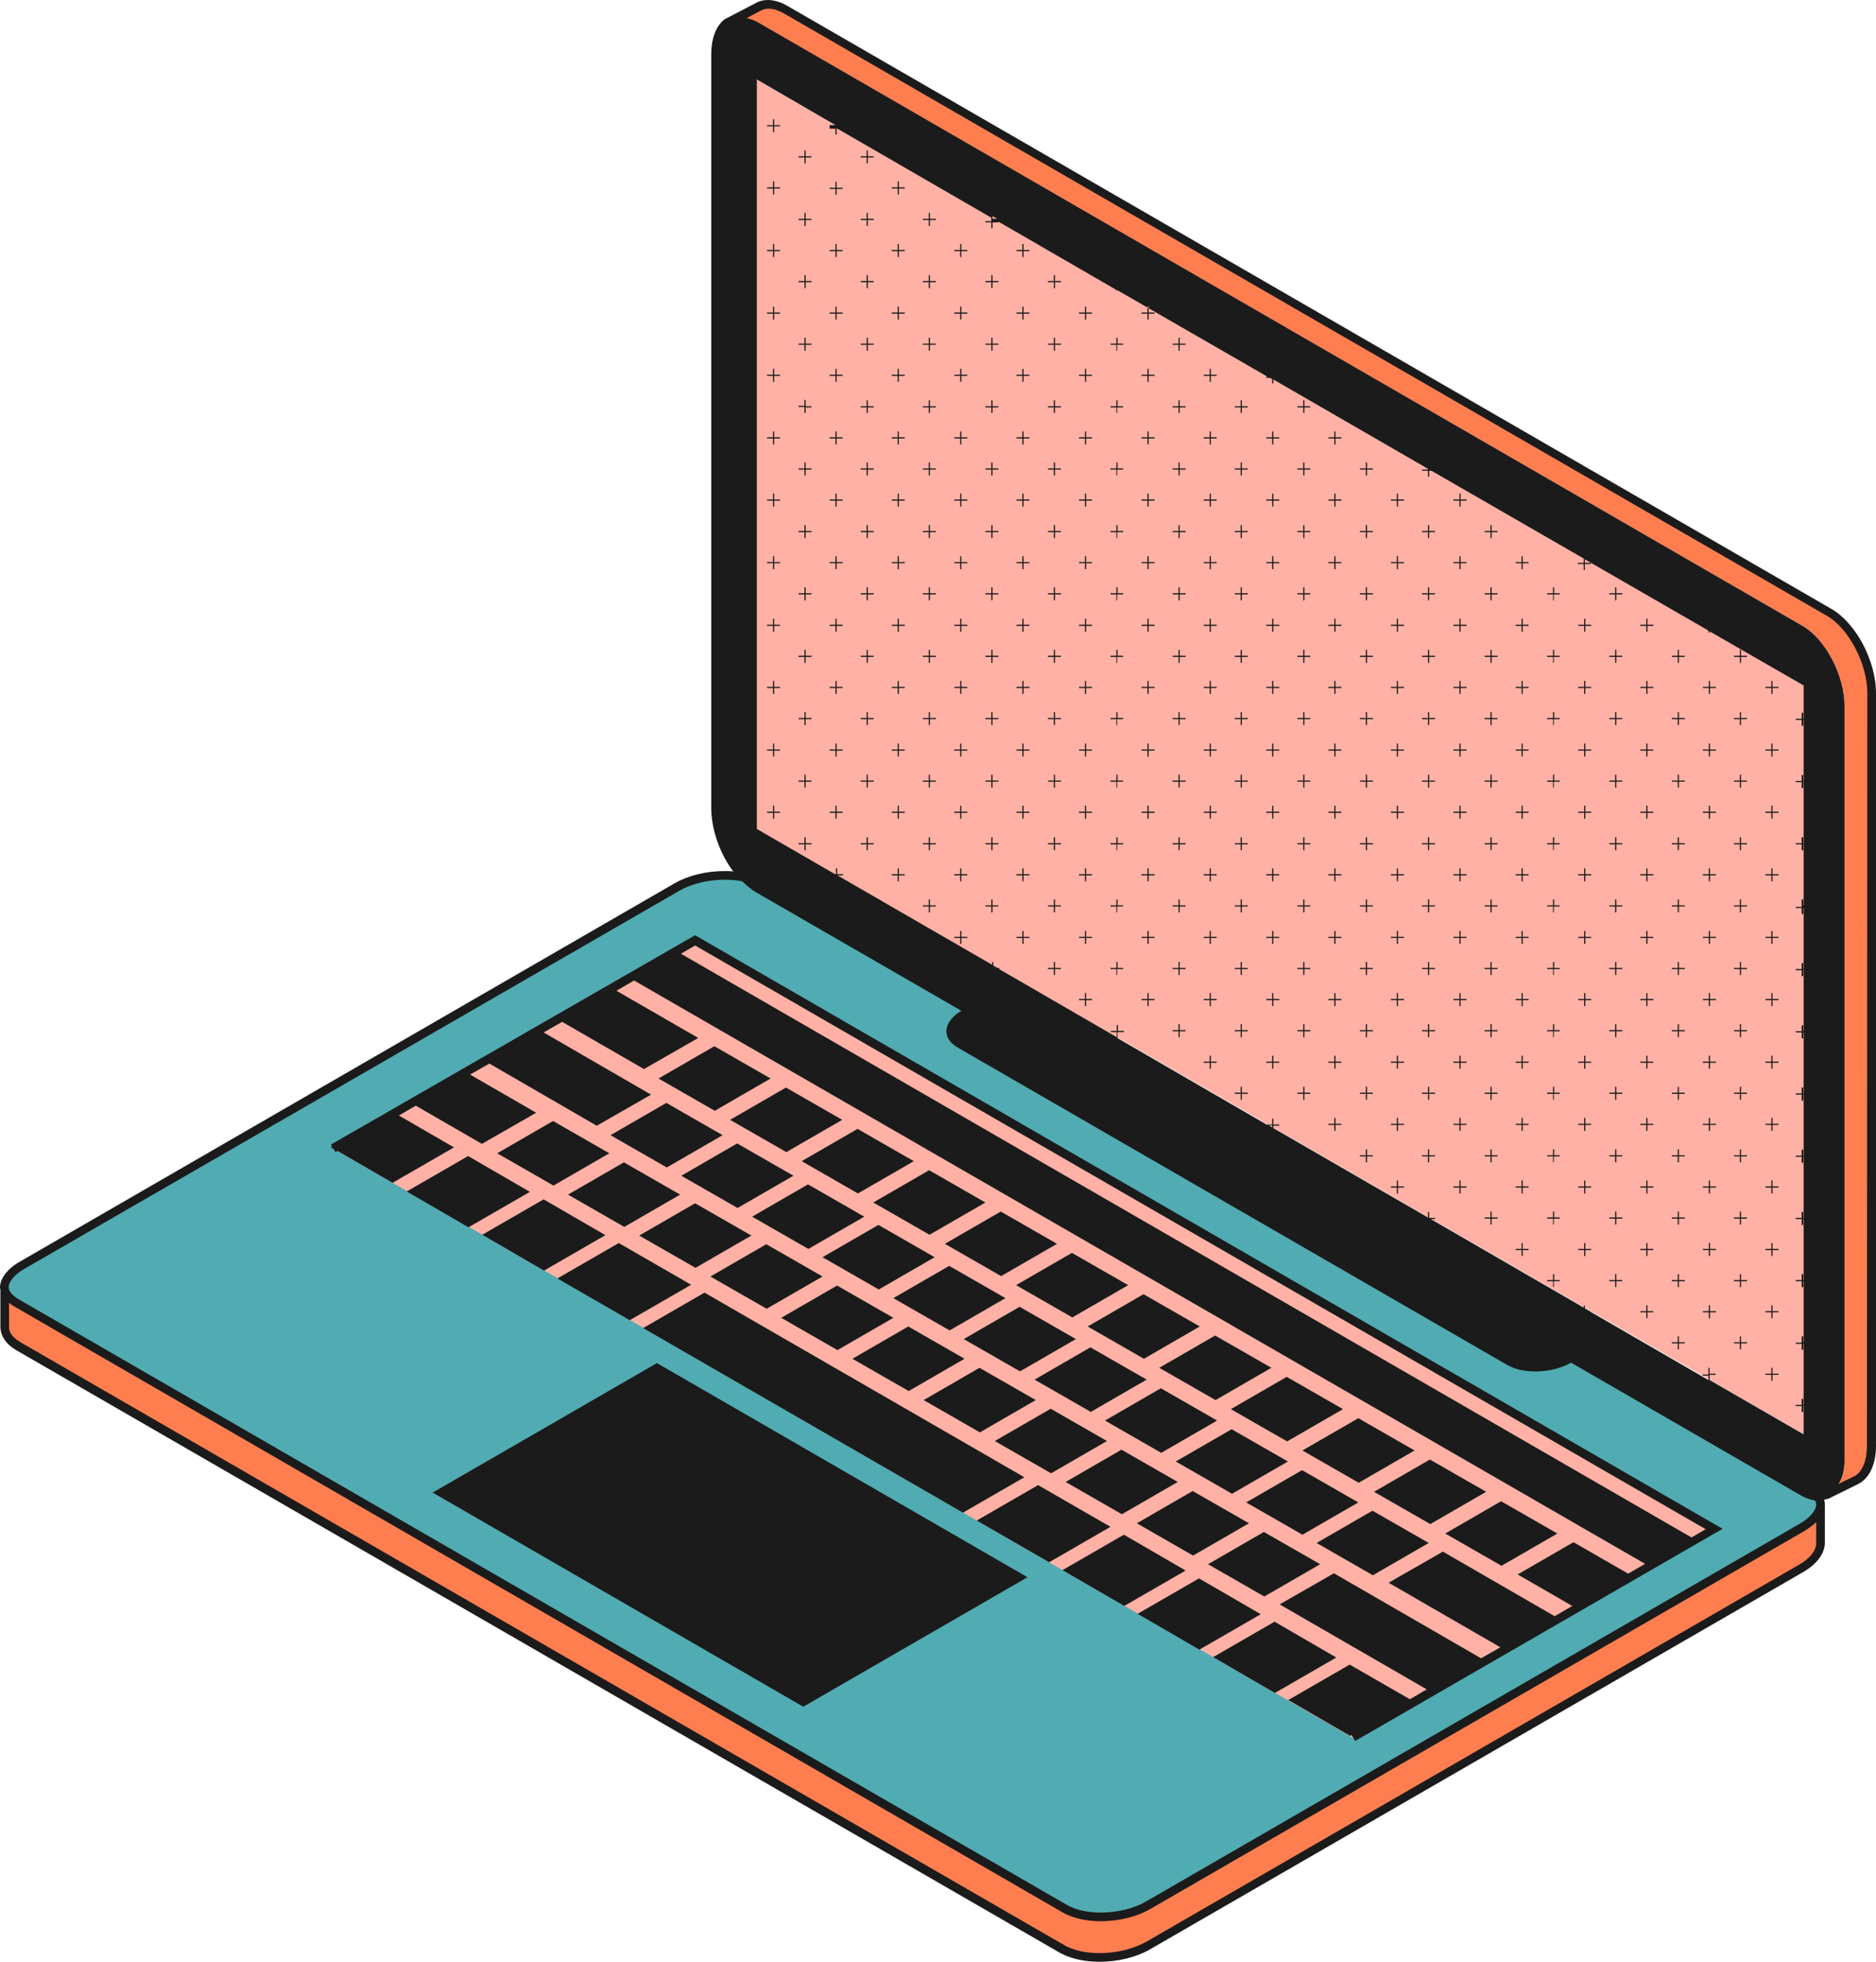
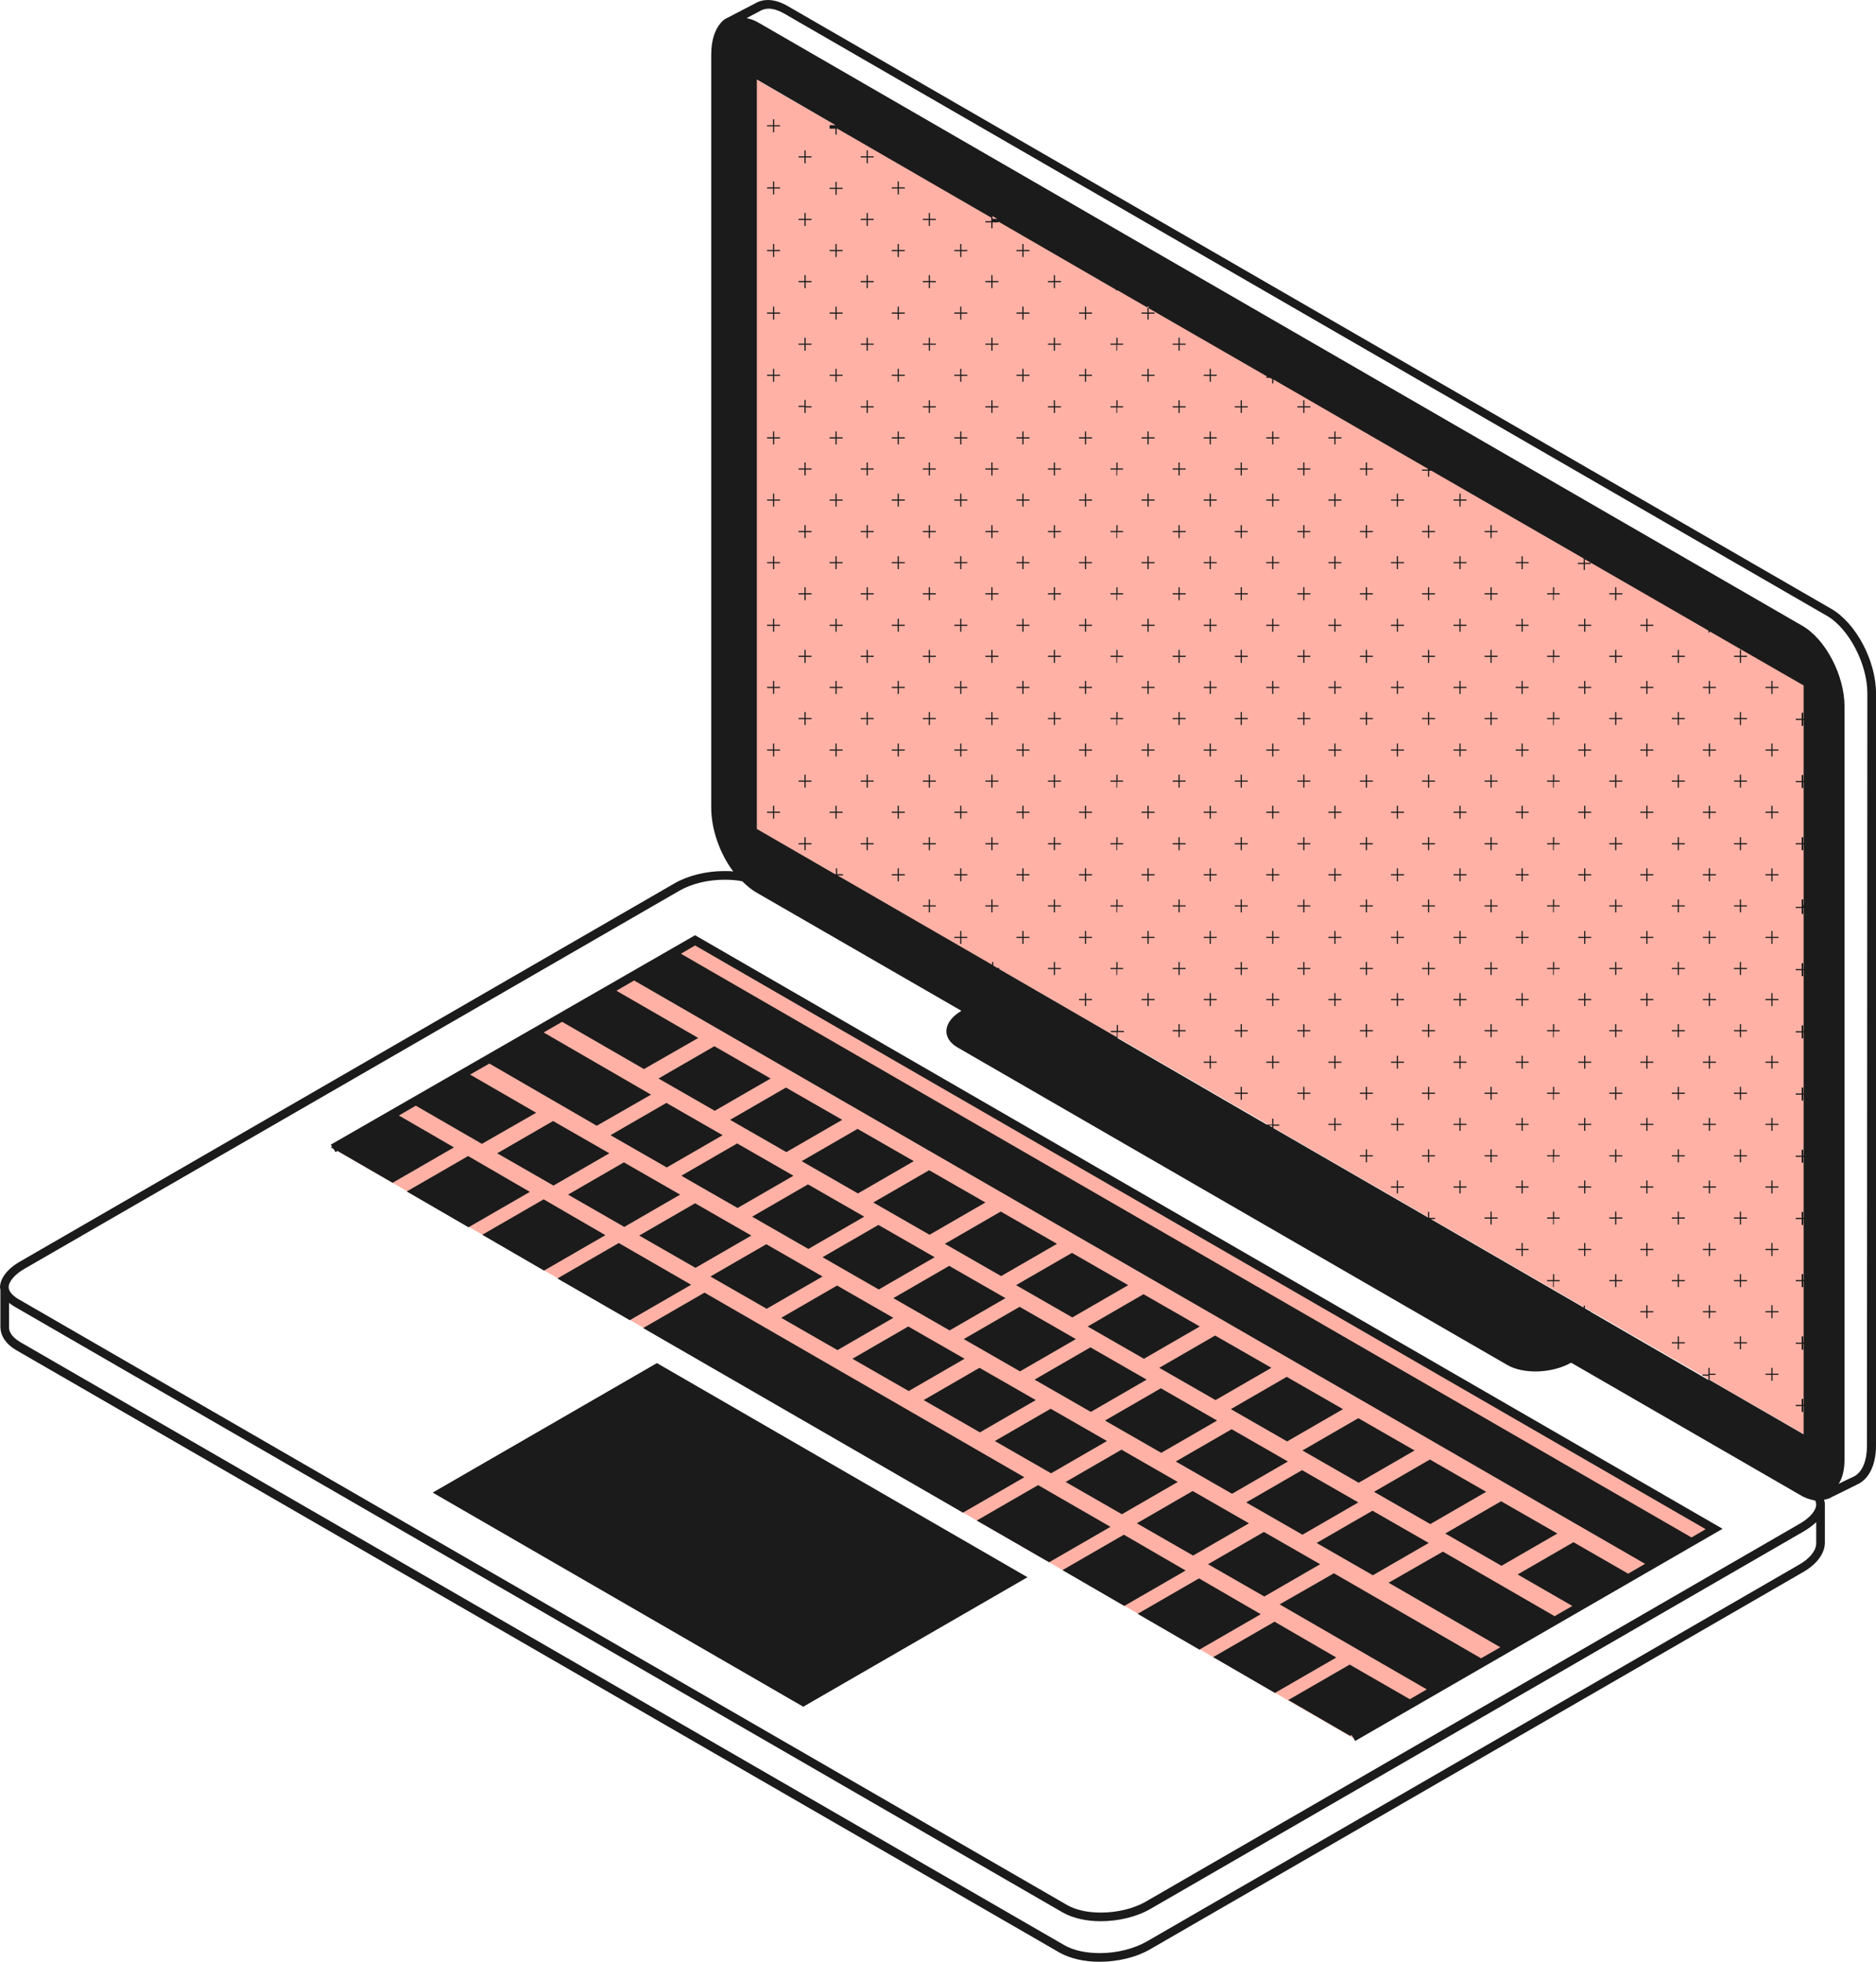
<svg xmlns="http://www.w3.org/2000/svg" fill="#000000" height="498.4" preserveAspectRatio="xMidYMid meet" version="1" viewBox="-11.1 1.5 476.9 498.4" width="476.9" zoomAndPan="magnify">
  <g id="change1_1">
-     <path d="M451.7,384.2c0,0.1,0,0.3,0,0.4v8.7c0.1,2.4-1.7,4.9-5.1,6.9L281,495.8 c-3.4,2-8,3.1-12.6,3.1c-3.7,0-7.1-0.8-9.5-2.2L-6.4,343.5c-2.2-1.3-3.4-2.9-3.5-4.8V330c0-0.3,0-0.6,0-0.9c0.2,1.2,1.2,2.4,2.9,3.4 l266.6,153.9c2.3,1.3,5.5,2,9,2c4.4,0,8.8-1.1,12.1-3l166.4-96.1C449.8,387.9,451.4,385.9,451.7,384.2z M453.9,157.1L188.6,3.9 c-1.5-0.9-2.9-1.3-4.3-1.3c-1,0-1.9,0.2-2.8,0.7L176,6.2c1.7-0.4,3.6-0.1,5.7,1.1l265.4,153.2c5.9,3.4,10.7,12.6,10.7,20.5v191.2 c0,4.4-1.5,7.5-3.8,8.8c0,0,0.1,0,0.1-0.1c0,0,0.1,0,6.8-3.4h0.1c2.4-1.4,3.7-4.5,3.7-8.7V177.6 C464.7,169.7,459.9,160.5,453.9,157.1z" fill="#fe7e50" />
-   </g>
+     </g>
  <g id="change2_1">
-     <path d="M268.7,488.5c-3.5,0-6.7-0.7-9-2L-7,332.5c-1.9-1.1-2.9-2.5-2.9-3.9c0-1.9,1.7-4,4.6-5.7 l166.4-96.1c3.3-1.9,7.7-3,12.1-3c3.5,0,6.7,0.7,9,2l266.6,153.9c1.9,1.1,2.9,2.5,2.9,3.9c0,1.9-1.7,4-4.6,5.7l-166.4,96.2 C277.4,487.4,273,488.5,268.7,488.5z" fill="#51abb2" />
-   </g>
+     </g>
  <g id="change3_1">
    <path d="M73.8,293.4l91.8-53l259,149.6l-91.8,53 M447.6,175.5L181.2,21.7v190.4l266.3,153.8V175.5 H447.6z" fill="#ffb1a5" />
  </g>
  <g id="change4_1">
    <path d="M230.2,323.1l14.3,8.2l-14.2,8.2l-14.3-8.2L230.2,323.1z M234.1,346.7l-14.3-8.2l-14.2,8.2l14.3,8.2 L234.1,346.7z M233.9,341.7l14.3,8.2l14.2-8.2l-14.3-8.2L233.9,341.7z M252.2,357.2l-14.3-8.2l-14.2,8.2l14.3,8.2L252.2,357.2z M162.1,300.2l14.3,8.2l14.2-8.2l-14.3-8.2L162.1,300.2z M198,320.9l14.3,8.2l14.2-8.2l-14.3-8.2L198,320.9z M165.7,323.6l14.2-8.2 l-14.3-8.2l-14.2,8.2L165.7,323.6z M180.1,310.6l14.3,8.2l14.2-8.2l-14.3-8.2L180.1,310.6z M334.2,383.2l-14.3-8.2l-14.2,8.2 l14.3,8.2L334.2,383.2z M251.9,352l14.3,8.2l14.2-8.2l-14.3-8.2L251.9,352z M216,336.3l-14.3-8.2l-14.2,8.2l14.3,8.2L216,336.3z M269.8,362.4l14.3,8.2l14.2-8.2l-14.3-8.2L269.8,362.4z M249.3,376.8L168,329.9l-15.6,9l81.3,46.9L249.3,376.8z M287.8,372.8 l14.3,8.2l14.2-8.2l-14.3-8.2L287.8,372.8z M169.5,325.8l14.3,8.2l14.2-8.2l-14.3-8.2L169.5,325.8z M115.3,294.5l14.3,8.2l14.2-8.2 l-14.3-8.2L115.3,294.5z M92.3,304.2l15.7,9.1l15.6-9l-15.7-9.1L92.3,304.2z M98.9,380.7l94.2,54.4l57-32.9l-94.2-54.4L98.9,380.7z M210.9,307l14.3,8.2l14.2-8.2l-14.3-8.2L210.9,307z M192.7,296.5l14.3,8.2l14.2-8.2l-14.3-8.2L192.7,296.5z M174.5,286l14.3,8.2 L203,286l-14.3-8.2L174.5,286z M247.2,328l14.3,8.2l14.2-8.2l-14.3-8.2L247.2,328z M229.1,317.5l14.3,8.2l14.2-8.2l-14.3-8.2 L229.1,317.5z M156.3,275.5l14.3,8.2l14.2-8.2l-14.3-8.2L156.3,275.5z M147.6,313.2l14.2-8.2l-14.3-8.2l-14.2,8.2L147.6,313.2z M158.4,298.1l14.2-8.2l-14.3-8.2l-14.2,8.2L158.4,298.1z M270.3,367.6l-14.3-8.2l-14.2,8.2l14.3,8.2L270.3,367.6z M265.4,338.5 l14.3,8.2l14.2-8.2l-14.3-8.2L265.4,338.5z M288.3,378l-14.3-8.2l-14.2,8.2l14.3,8.2L288.3,378z M324.5,398.9l-14.3-8.2l-14.2,8.2 l14.3,8.2L324.5,398.9z M306.4,388.5l-14.3-8.2l-14.2,8.2l14.3,8.2L306.4,388.5z M301.8,359.5l14.3,8.2l14.2-8.2l-14.3-8.2 L301.8,359.5z M352.1,393.5l-14.3-8.2l-14.2,8.2l14.3,8.2L352.1,393.5z M320,370l14.3,8.2l14.2-8.2l-14.3-8.2L320,370z M283.6,349 l14.3,8.2l14.2-8.2l-14.3-8.2L283.6,349z M338.2,380.5l14.3,8.2l14.2-8.2l-14.3-8.2L338.2,380.5z M164.6,327.9l-18.4-10.6l-15.6,9 l18.4,10.6L164.6,327.9z M165.6,239.1l261.2,150.8l-93.4,53.9l-0.9-1.5l-0.4,0.2l-15.7-9.1l15.6-9l15.3,8.8l4.3-2.5l-37.4-21.6 l13.8-7.9l37.4,21.6l4.9-2.8l-28.4-16.4l13.8-7.9l28.4,16.4l4.5-2.6l-13.9-8l14.2-8.2l13.9,8l4.3-2.5l-257-148.2l-4.5,2.6l20.8,12 l-13.8,7.9l-20.8-12l-4.7,2.7l27.3,15.8l-13.8,7.9l-27.3-15.8l-4.9,2.8l16.8,9.7l-13.8,7.9l-16.8-9.7l-4.3,2.5l14,8.1l-15.6,9 l-14-8.1l-0.5,0.3l-0.5-0.8L73,293l0.3-0.2l-0.3-0.5L165.6,239.1z M422.5,390L165.6,241.7l-3.6,2.1l256.9,148.3L422.5,390z M111.5,315.2l15.7,9.1l15.6-9l-15.7-9.1L111.5,315.2z M312.9,413.5l-15.6,9l15.7,9.1l15.6-9L312.9,413.5z M252.8,378.8l-15.6,9 l18.4,10.6l15.6-9L252.8,378.8z M274.6,391.4l-15.6,9l15.7,9.1l15.6-9L274.6,391.4z M465.8,177.6v191.2c0,4.6-1.6,8.1-4.3,9.6 c0,0-6.8,3.4-6.9,3.4c-0.6,0.4-1.3,0.6-2,0.7c0.1,0.4,0.2,0.7,0.2,1.1c0,0.2,0,0.3,0,0.5c0,0.1,0,0.3,0,0.4v8.7 c0.1,2.7-1.8,5.6-5.7,7.8l-165.6,95.6c-3.7,2.2-8.5,3.3-13.1,3.3c-3.8,0-7.4-0.8-10.1-2.3L-7,344.5c-2.6-1.5-3.9-3.6-4-5.7v-8.7 c0-0.3,0-0.6,0-0.9c0-0.2-0.1-0.4-0.1-0.6c0-2.3,1.9-4.8,5.1-6.6l166.4-96.1c3.5-2,8.1-3.1,12.6-3.1c0.8,0,1.6,0,2.3,0.1 c-3.4-4.5-5.6-10.7-5.6-16.2V15.4c0-4.1,1.2-7.3,3.4-9l7.7-4c1-0.6,2.1-0.9,3.3-0.9c1.5,0,3.2,0.5,4.8,1.4l265.4,153.2 C460.7,159.7,465.8,169.4,465.8,177.6z M450.6,388.2c-0.8,0.8-1.8,1.5-2.9,2.2l-166.4,96.1c-3.5,2-8.1,3.1-12.6,3.1 c-3.7,0-7.1-0.8-9.6-2.2l-266.6-154c-0.5-0.3-0.9-0.6-1.3-0.9v6.2c0,1.8,1.6,3,2.9,3.8l265.4,153.2c2.3,1.3,5.4,2,9,2 c4.3,0,8.7-1.1,12-3l165.6-95.6c2.9-1.6,4.6-3.8,4.5-5.7v-0.1V388.2z M450.6,383.7c0-0.3-0.1-0.7-0.3-1c-1.2-0.2-2.5-0.6-3.8-1.4 l-58.2-33.6c-4.8,2.7-12,3-16.2,0.6l-139.8-80.7c-4.1-2.4-3.7-6.5,1-9.3l-52.2-30.1c-1.2-0.7-2.4-1.7-3.5-2.8 c-1.4-0.3-2.9-0.4-4.5-0.4c-4.2,0-8.4,1-11.5,2.8l-166.4,96c-2.5,1.4-4.1,3.3-4.1,4.7c0,1,0.9,2.1,2.4,3l266.7,154 c2.1,1.2,5.1,1.9,8.5,1.9c4.2,0,8.4-1,11.5-2.8l166.4-96.1C449.1,387,450.6,385.2,450.6,383.7z M199.8,33.6v-0.3h1.5l-20-11.6v190.4 l19.9,11.5h0.2v-1.5h0.3v1.5h1.5v0.3h-1.4l39.3,22.7v-0.7h0.3v0.9l1,0.6h0.5v0.3l29.9,17.3v-1.3h-1.5v-0.3h1.5v-1.5h0.3v1.5h1.5v0.3 H273v1.5h-0.1l38,22h1.4v-1.5h0.3v1.5h1.5v0.3h-1.5v0.6l39.3,22.7v-1.4h0.3v1.5h1.5v0.3h-1.1l38.9,22.5v-0.5h0.3v0.7l1.4,0.8h0.1 v0.1l29.9,17.3v-1.1h-1.5v-0.3h1.5V349h0.3v1.5h1.5v0.3h-1.5v1.3l23.9,13.8v-7.2h-0.1v1.5h-0.1h-0.3v-1.5h-1.5v-0.3h1.5v-1.5h0.3 h0.1v1.5h0.1v-15.5h-0.1v1.5h-0.1h-0.3v-1.5h-1.5v-0.3h1.5V341h0.3h0.1v1.5h0.1V327h-0.1v1.5h-0.1h-0.3V327h-1.5v-0.3h1.5v-1.5h0.3 h0.1v1.5h0.1v-15.5h-0.1v1.5h-0.1h-0.3v-1.5h-1.5v-0.3h1.5v-1.5h0.3h0.1v1.5h0.1v-15.5h-0.1v1.5h-0.1h-0.3v-1.5h-1.5v-0.3h1.5v-1.5 h0.3h0.1v1.5h0.1v-15.5h-0.1v1.5h-0.1h-0.3v-1.5h-1.5v-0.3h1.5v-1.5h0.3h0.1v1.5h0.1v-15.5h-0.1v1.5h-0.1h-0.3v-1.5h-1.5v-0.3h1.5 v-1.5h0.3h0.1v1.5h0.1v-15.5h-0.1v1.5h-0.1h-0.3v-1.5h-1.5v-0.3h1.5v-1.5h0.3h0.1v1.5h0.1v-15.5h-0.1v1.5h-0.1h-0.3v-1.5h-1.5v-0.3 h1.5V230h0.3h0.1v1.5h0.1V216h-0.1v1.5h-0.1h-0.3V216h-1.5v-0.3h1.5v-1.5h0.3h0.1v1.5h0.1v-15.5h-0.1v1.5h-0.1h-0.3v-1.5h-1.5v-0.3 h1.5v-1.5h0.3h0.1v1.5h0.1v-15.5h-0.1v1.5h-0.1h-0.3v-1.5h-1.5v-0.3h1.5v-1.5h0.3h0.1v1.5h0.1v-8.4h0.1l-24-13.8v0.3h-0.3v-0.5 l-31.4-18.1v0.9h1.5v0.3h-1.5v1.5h-0.3v-1.5h-1.5v-0.3h1.5v-1.1l-38.7-22.3h-0.6v1.5h-0.3v-1.5h-1.5v-0.3h1.5v-0.2l-39.3-22.7v1 h-0.3v-1.1l-0.6-0.3h-0.9v-0.3h0.3l-38.2-22v0.1h-0.3v-0.2l-29.9-17.3v0.2h-1.5v1.5h-0.3v-1.5h-1.5v-0.3h1.5v-0.9l-39.1-22.6h-0.2 v1.5h-0.3v-1.5H199.8z M241.2,57.1h1.2l-1.2-0.7V57.1z M312.3,287.4h-0.8l0.8,0.5V287.4z M463.6,177.6c0-7.4-4.7-16.4-10.2-19.6 L188,4.8c-1.3-0.7-2.6-1.1-3.7-1.1c-0.8,0-1.5,0.2-2.2,0.6l-3.4,1.8c1,0.2,2.1,0.6,3.1,1.2l265.3,153.2c5.9,3.4,10.7,12.6,10.7,20.5 v191.2c0,2.6-0.5,4.8-1.5,6.3c0.9-0.5,2.2-1.1,3.9-1.9l0.2-0.1c2-1.2,3.1-4,3.1-7.7L463.6,177.6L463.6,177.6z M293.7,402.5l-15.6,9 l15.7,9.1l15.6-9L293.7,402.5z M384.8,391.1l-14.3-8.2l-14.2,8.2l14.3,8.2L384.8,391.1z M399.5,154h0.3v-1.5h1.5v-0.3h-1.5v-1.5 h-0.3v1.5H398v0.3h1.5V154z M407.4,162h0.3v-1.5h1.5v-0.3h-1.5v-1.5h-0.3v1.5h-1.5v0.3h1.5V162z M391.6,162h0.3v-1.5h1.5v-0.3h-1.5 v-1.5h-0.3v1.5h-1.5v0.3h1.5V162z M431.2,169.9h0.3v-1.5h1.5v-0.3h-1.5v-1.5h-0.3v1.5h-1.5v0.3h1.5V169.9z M415.4,169.9h0.3v-1.5 h1.5v-0.3h-1.5v-1.5h-0.3v1.5h-1.5v0.3h1.5V169.9z M399.5,169.9h0.3v-1.5h1.5v-0.3h-1.5v-1.5h-0.3v1.5H398v0.3h1.5V169.9z M439.2,177.8h0.3v-1.5h1.5V176h-1.5v-1.5h-0.3v1.5h-1.5v0.3h1.5V177.8z M423.3,177.8h0.3v-1.5h1.5V176h-1.5v-1.5h-0.3v1.5h-1.5v0.3 h1.5V177.8z M407.4,177.8h0.3v-1.5h1.5V176h-1.5v-1.5h-0.3v1.5h-1.5v0.3h1.5V177.8z M391.6,177.8h0.3v-1.5h1.5V176h-1.5v-1.5h-0.3 v1.5h-1.5v0.3h1.5V177.8z M431.2,185.7h0.3v-1.5h1.5v-0.3h-1.5v-1.5h-0.3v1.5h-1.5v0.3h1.5V185.7z M415.4,185.7h0.3v-1.5h1.5v-0.3 h-1.5v-1.5h-0.3v1.5h-1.5v0.3h1.5V185.7z M399.5,185.7h0.3v-1.5h1.5v-0.3h-1.5v-1.5h-0.3v1.5H398v0.3h1.5V185.7z M439.2,193.7h0.3 v-1.5h1.5v-0.3h-1.5v-1.5h-0.3v1.5h-1.5v0.3h1.5V193.7z M423.3,193.7h0.3v-1.5h1.5v-0.3h-1.5v-1.5h-0.3v1.5h-1.5v0.3h1.5V193.7z M407.4,193.7h0.3v-1.5h1.5v-0.3h-1.5v-1.5h-0.3v1.5h-1.5v0.3h1.5V193.7z M391.6,193.7h0.3v-1.5h1.5v-0.3h-1.5v-1.5h-0.3v1.5h-1.5 v0.3h1.5V193.7z M431.2,201.6h0.3v-1.5h1.5v-0.3h-1.5v-1.5h-0.3v1.5h-1.5v0.3h1.5V201.6z M415.4,201.6h0.3v-1.5h1.5v-0.3h-1.5v-1.5 h-0.3v1.5h-1.5v0.3h1.5V201.6z M399.5,201.6h0.3v-1.5h1.5v-0.3h-1.5v-1.5h-0.3v1.5H398v0.3h1.5V201.6z M439.2,209.5h0.3v-1.5h1.5 v-0.3h-1.5v-1.5h-0.3v1.5h-1.5v0.3h1.5V209.5z M423.3,209.5h0.3v-1.5h1.5v-0.3h-1.5v-1.5h-0.3v1.5h-1.5v0.3h1.5V209.5z M407.4,209.5 h0.3v-1.5h1.5v-0.3h-1.5v-1.5h-0.3v1.5h-1.5v0.3h1.5V209.5z M391.6,209.5h0.3v-1.5h1.5v-0.3h-1.5v-1.5h-0.3v1.5h-1.5v0.3h1.5V209.5z M431.2,217.5h0.3V216h1.5v-0.3h-1.5v-1.5h-0.3v1.5h-1.5v0.3h1.5V217.5z M415.4,217.5h0.3V216h1.5v-0.3h-1.5v-1.5h-0.3v1.5h-1.5v0.3 h1.5V217.5z M399.5,217.5h0.3V216h1.5v-0.3h-1.5v-1.5h-0.3v1.5H398v0.3h1.5V217.5z M439.2,225.4h0.3v-1.5h1.5v-0.3h-1.5v-1.5h-0.3 v1.5h-1.5v0.3h1.5V225.4z M423.3,225.4h0.3v-1.5h1.5v-0.3h-1.5v-1.5h-0.3v1.5h-1.5v0.3h1.5V225.4z M407.4,225.4h0.3v-1.5h1.5v-0.3 h-1.5v-1.5h-0.3v1.5h-1.5v0.3h1.5V225.4z M391.6,225.4h0.3v-1.5h1.5v-0.3h-1.5v-1.5h-0.3v1.5h-1.5v0.3h1.5V225.4z M431.2,233.3h0.3 v-1.5h1.5v-0.3h-1.5V230h-0.3v1.5h-1.5v0.3h1.5V233.3z M415.4,233.3h0.3v-1.5h1.5v-0.3h-1.5V230h-0.3v1.5h-1.5v0.3h1.5V233.3z M399.5,233.3h0.3v-1.5h1.5v-0.3h-1.5V230h-0.3v1.5H398v0.3h1.5V233.3z M439.2,241.3h0.3v-1.5h1.5v-0.3h-1.5V238h-0.3v1.5h-1.5v0.3 h1.5V241.3z M423.3,241.3h0.3v-1.5h1.5v-0.3h-1.5V238h-0.3v1.5h-1.5v0.3h1.5V241.3z M407.4,241.3h0.3v-1.5h1.5v-0.3h-1.5V238h-0.3 v1.5h-1.5v0.3h1.5V241.3z M391.6,241.3h0.3v-1.5h1.5v-0.3h-1.5V238h-0.3v1.5h-1.5v0.3h1.5V241.3z M431.2,249.2h0.3v-1.5h1.5v-0.3 h-1.5v-1.5h-0.3v1.5h-1.5v0.3h1.5V249.2z M415.4,249.2h0.3v-1.5h1.5v-0.3h-1.5v-1.5h-0.3v1.5h-1.5v0.3h1.5V249.2z M399.5,249.2h0.3 v-1.5h1.5v-0.3h-1.5v-1.5h-0.3v1.5H398v0.3h1.5V249.2z M439.2,257.1h0.3v-1.5h1.5v-0.3h-1.5v-1.5h-0.3v1.5h-1.5v0.3h1.5V257.1z M423.3,257.1h0.3v-1.5h1.5v-0.3h-1.5v-1.5h-0.3v1.5h-1.5v0.3h1.5V257.1z M407.4,257.1h0.3v-1.5h1.5v-0.3h-1.5v-1.5h-0.3v1.5h-1.5 v0.3h1.5V257.1z M391.6,257.1h0.3v-1.5h1.5v-0.3h-1.5v-1.5h-0.3v1.5h-1.5v0.3h1.5V257.1z M431.2,265h0.3v-1.5h1.5v-0.3h-1.5v-1.5 h-0.3v1.5h-1.5v0.3h1.5V265z M415.4,265h0.3v-1.5h1.5v-0.3h-1.5v-1.5h-0.3v1.5h-1.5v0.3h1.5V265z M399.5,265h0.3v-1.5h1.5v-0.3h-1.5 v-1.5h-0.3v1.5H398v0.3h1.5V265z M439.2,273h0.3v-1.5h1.5v-0.3h-1.5v-1.5h-0.3v1.5h-1.5v0.3h1.5V273z M423.3,273h0.3v-1.5h1.5v-0.3 h-1.5v-1.5h-0.3v1.5h-1.5v0.3h1.5V273z M407.4,273h0.3v-1.5h1.5v-0.3h-1.5v-1.5h-0.3v1.5h-1.5v0.3h1.5V273z M391.6,273h0.3v-1.5h1.5 v-0.3h-1.5v-1.5h-0.3v1.5h-1.5v0.3h1.5V273z M431.2,280.9h0.3v-1.5h1.5v-0.3h-1.5v-1.5h-0.3v1.5h-1.5v0.3h1.5V280.9z M415.4,280.9 h0.3v-1.5h1.5v-0.3h-1.5v-1.5h-0.3v1.5h-1.5v0.3h1.5V280.9z M399.5,280.9h0.3v-1.5h1.5v-0.3h-1.5v-1.5h-0.3v1.5H398v0.3h1.5V280.9z M439.2,288.8h0.3v-1.5h1.5V287h-1.5v-1.5h-0.3v1.5h-1.5v0.3h1.5V288.8z M423.3,288.8h0.3v-1.5h1.5V287h-1.5v-1.5h-0.3v1.5h-1.5v0.3 h1.5V288.8z M407.4,288.8h0.3v-1.5h1.5V287h-1.5v-1.5h-0.3v1.5h-1.5v0.3h1.5V288.8z M391.6,288.8h0.3v-1.5h1.5V287h-1.5v-1.5h-0.3 v1.5h-1.5v0.3h1.5V288.8z M431.2,296.8h0.3v-1.5h1.5v-0.3h-1.5v-1.5h-0.3v1.5h-1.5v0.3h1.5V296.8z M415.4,296.8h0.3v-1.5h1.5v-0.3 h-1.5v-1.5h-0.3v1.5h-1.5v0.3h1.5V296.8z M399.5,296.8h0.3v-1.5h1.5v-0.3h-1.5v-1.5h-0.3v1.5H398v0.3h1.5V296.8z M439.2,304.7h0.3 v-1.5h1.5v-0.3h-1.5v-1.5h-0.3v1.5h-1.5v0.3h1.5V304.7z M423.3,304.7h0.3v-1.5h1.5v-0.3h-1.5v-1.5h-0.3v1.5h-1.5v0.3h1.5V304.7z M407.4,304.7h0.3v-1.5h1.5v-0.3h-1.5v-1.5h-0.3v1.5h-1.5v0.3h1.5V304.7z M391.6,304.7h0.3v-1.5h1.5v-0.3h-1.5v-1.5h-0.3v1.5h-1.5 v0.3h1.5V304.7z M431.2,312.6h0.3v-1.5h1.5v-0.3h-1.5v-1.5h-0.3v1.5h-1.5v0.3h1.5V312.6z M415.4,312.6h0.3v-1.5h1.5v-0.3h-1.5v-1.5 h-0.3v1.5h-1.5v0.3h1.5V312.6z M399.5,312.6h0.3v-1.5h1.5v-0.3h-1.5v-1.5h-0.3v1.5H398v0.3h1.5V312.6z M439.2,320.6h0.3v-1.5h1.5 v-0.3h-1.5v-1.5h-0.3v1.5h-1.5v0.3h1.5V320.6z M423.3,320.6h0.3v-1.5h1.5v-0.3h-1.5v-1.5h-0.3v1.5h-1.5v0.3h1.5V320.6z M407.4,320.6 h0.3v-1.5h1.5v-0.3h-1.5v-1.5h-0.3v1.5h-1.5v0.3h1.5V320.6z M391.6,320.6h0.3v-1.5h1.5v-0.3h-1.5v-1.5h-0.3v1.5h-1.5v0.3h1.5V320.6z M431.2,328.5h0.3V327h1.5v-0.3h-1.5v-1.5h-0.3v1.5h-1.5v0.3h1.5V328.5z M415.4,328.5h0.3V327h1.5v-0.3h-1.5v-1.5h-0.3v1.5h-1.5v0.3 h1.5V328.5z M399.5,328.5h0.3V327h1.5v-0.3h-1.5v-1.5h-0.3v1.5H398v0.3h1.5V328.5z M439.2,336.4h0.3v-1.5h1.5v-0.3h-1.5v-1.5h-0.3 v1.5h-1.5v0.3h1.5V336.4z M423.3,336.4h0.3v-1.5h1.5v-0.3h-1.5v-1.5h-0.3v1.5h-1.5v0.3h1.5V336.4z M407.4,336.4h0.3v-1.5h1.5v-0.3 h-1.5v-1.5h-0.3v1.5h-1.5v0.3h1.5V336.4z M431.2,344.3h0.3v-1.5h1.5v-0.3h-1.5V341h-0.3v1.5h-1.5v0.3h1.5V344.3z M415.4,344.3h0.3 v-1.5h1.5v-0.3h-1.5V341h-0.3v1.5h-1.5v0.3h1.5V344.3z M439.2,352.3h0.3v-1.5h1.5v-0.3h-1.5V349h-0.3v1.5h-1.5v0.3h1.5V352.3z M328.1,114.4h0.3v-1.5h1.5v-0.3h-1.5v-1.5h-0.3v1.5h-1.5v0.3h1.5V114.4z M336.1,122.3h0.3v-1.5h1.5v-0.3h-1.5V119h-0.3v1.5h-1.5 v0.3h1.5V122.3z M359.9,130.2h0.3v-1.5h1.5v-0.3h-1.5v-1.5h-0.3v1.5h-1.5v0.3h1.5V130.2z M344,130.2h0.3v-1.5h1.5v-0.3h-1.5v-1.5 H344v1.5h-1.5v0.3h1.5V130.2z M328.1,130.2h0.3v-1.5h1.5v-0.3h-1.5v-1.5h-0.3v1.5h-1.5v0.3h1.5V130.2z M367.8,138.2h0.3v-1.5h1.5 v-0.3h-1.5v-1.5h-0.3v1.5h-1.5v0.3h1.5V138.2z M351.9,138.2h0.3v-1.5h1.5v-0.3h-1.5v-1.5h-0.3v1.5h-1.5v0.3h1.5V138.2z M336.1,138.2 h0.3v-1.5h1.5v-0.3h-1.5v-1.5h-0.3v1.5h-1.5v0.3h1.5V138.2z M375.7,146.1h0.3v-1.5h1.5v-0.3H376v-1.5h-0.3v1.5h-1.5v0.3h1.5V146.1z M359.9,146.1h0.3v-1.5h1.5v-0.3h-1.5v-1.5h-0.3v1.5h-1.5v0.3h1.5V146.1z M344,146.1h0.3v-1.5h1.5v-0.3h-1.5v-1.5H344v1.5h-1.5v0.3 h1.5V146.1z M328.1,146.1h0.3v-1.5h1.5v-0.3h-1.5v-1.5h-0.3v1.5h-1.5v0.3h1.5V146.1z M383.6,154h0.3v-1.5h1.5v-0.3H384v-1.5h-0.3 v1.5h-1.5v0.3h1.5V154z M367.8,154h0.3v-1.5h1.5v-0.3h-1.5v-1.5h-0.3v1.5h-1.5v0.3h1.5V154z M351.9,154h0.3v-1.5h1.5v-0.3h-1.5v-1.5 h-0.3v1.5h-1.5v0.3h1.5V154z M336.1,154h0.3v-1.5h1.5v-0.3h-1.5v-1.5h-0.3v1.5h-1.5v0.3h1.5V154z M375.7,162h0.3v-1.5h1.5v-0.3H376 v-1.5h-0.3v1.5h-1.5v0.3h1.5V162z M359.9,162h0.3v-1.5h1.5v-0.3h-1.5v-1.5h-0.3v1.5h-1.5v0.3h1.5V162z M344,162h0.3v-1.5h1.5v-0.3 h-1.5v-1.5H344v1.5h-1.5v0.3h1.5V162z M328.1,162h0.3v-1.5h1.5v-0.3h-1.5v-1.5h-0.3v1.5h-1.5v0.3h1.5V162z M383.6,169.9h0.3v-1.5 h1.5v-0.3H384v-1.5h-0.3v1.5h-1.5v0.3h1.5V169.9z M367.8,169.9h0.3v-1.5h1.5v-0.3h-1.5v-1.5h-0.3v1.5h-1.5v0.3h1.5V169.9z M351.9,169.9h0.3v-1.5h1.5v-0.3h-1.5v-1.5h-0.3v1.5h-1.5v0.3h1.5V169.9z M336.1,169.9h0.3v-1.5h1.5v-0.3h-1.5v-1.5h-0.3v1.5h-1.5 v0.3h1.5V169.9z M375.7,177.8h0.3v-1.5h1.5V176H376v-1.5h-0.3v1.5h-1.5v0.3h1.5V177.8z M359.9,177.8h0.3v-1.5h1.5V176h-1.5v-1.5 h-0.3v1.5h-1.5v0.3h1.5V177.8z M344,177.8h0.3v-1.5h1.5V176h-1.5v-1.5H344v1.5h-1.5v0.3h1.5V177.8z M328.1,177.8h0.3v-1.5h1.5V176 h-1.5v-1.5h-0.3v1.5h-1.5v0.3h1.5V177.8z M383.6,185.7h0.3v-1.5h1.5v-0.3H384v-1.5h-0.3v1.5h-1.5v0.3h1.5V185.7z M367.8,185.7h0.3 v-1.5h1.5v-0.3h-1.5v-1.5h-0.3v1.5h-1.5v0.3h1.5V185.7z M351.9,185.7h0.3v-1.5h1.5v-0.3h-1.5v-1.5h-0.3v1.5h-1.5v0.3h1.5V185.7z M336.1,185.7h0.3v-1.5h1.5v-0.3h-1.5v-1.5h-0.3v1.5h-1.5v0.3h1.5V185.7z M375.7,193.7h0.3v-1.5h1.5v-0.3H376v-1.5h-0.3v1.5h-1.5 v0.3h1.5V193.7z M359.9,193.7h0.3v-1.5h1.5v-0.3h-1.5v-1.5h-0.3v1.5h-1.5v0.3h1.5V193.7z M344,193.7h0.3v-1.5h1.5v-0.3h-1.5v-1.5 H344v1.5h-1.5v0.3h1.5V193.7z M328.1,193.7h0.3v-1.5h1.5v-0.3h-1.5v-1.5h-0.3v1.5h-1.5v0.3h1.5V193.7z M383.6,201.6h0.3v-1.5h1.5 v-0.3H384v-1.5h-0.3v1.5h-1.5v0.3h1.5V201.6z M367.8,201.6h0.3v-1.5h1.5v-0.3h-1.5v-1.5h-0.3v1.5h-1.5v0.3h1.5V201.6z M351.9,201.6 h0.3v-1.5h1.5v-0.3h-1.5v-1.5h-0.3v1.5h-1.5v0.3h1.5V201.6z M336.1,201.6h0.3v-1.5h1.5v-0.3h-1.5v-1.5h-0.3v1.5h-1.5v0.3h1.5V201.6z M375.7,209.5h0.3v-1.5h1.5v-0.3H376v-1.5h-0.3v1.5h-1.5v0.3h1.5V209.5z M359.9,209.5h0.3v-1.5h1.5v-0.3h-1.5v-1.5h-0.3v1.5h-1.5 v0.3h1.5V209.5z M344,209.5h0.3v-1.5h1.5v-0.3h-1.5v-1.5H344v1.5h-1.5v0.3h1.5V209.5z M328.1,209.5h0.3v-1.5h1.5v-0.3h-1.5v-1.5 h-0.3v1.5h-1.5v0.3h1.5V209.5z M383.6,217.5h0.3V216h1.5v-0.3H384v-1.5h-0.3v1.5h-1.5v0.3h1.5V217.5z M367.8,217.5h0.3V216h1.5v-0.3 h-1.5v-1.5h-0.3v1.5h-1.5v0.3h1.5V217.5z M351.9,217.5h0.3V216h1.5v-0.3h-1.5v-1.5h-0.3v1.5h-1.5v0.3h1.5V217.5z M336.1,217.5h0.3 V216h1.5v-0.3h-1.5v-1.5h-0.3v1.5h-1.5v0.3h1.5V217.5z M375.7,225.4h0.3v-1.5h1.5v-0.3H376v-1.5h-0.3v1.5h-1.5v0.3h1.5V225.4z M359.9,225.4h0.3v-1.5h1.5v-0.3h-1.5v-1.5h-0.3v1.5h-1.5v0.3h1.5V225.4z M344,225.4h0.3v-1.5h1.5v-0.3h-1.5v-1.5H344v1.5h-1.5v0.3 h1.5V225.4z M328.1,225.4h0.3v-1.5h1.5v-0.3h-1.5v-1.5h-0.3v1.5h-1.5v0.3h1.5V225.4z M383.6,233.3h0.3v-1.5h1.5v-0.3H384V230h-0.3 v1.5h-1.5v0.3h1.5V233.3z M367.8,233.3h0.3v-1.5h1.5v-0.3h-1.5V230h-0.3v1.5h-1.5v0.3h1.5V233.3z M351.9,233.3h0.3v-1.5h1.5v-0.3 h-1.5V230h-0.3v1.5h-1.5v0.3h1.5V233.3z M336.1,233.3h0.3v-1.5h1.5v-0.3h-1.5V230h-0.3v1.5h-1.5v0.3h1.5V233.3z M375.7,241.3h0.3 v-1.5h1.5v-0.3H376V238h-0.3v1.5h-1.5v0.3h1.5V241.3z M359.9,241.3h0.3v-1.5h1.5v-0.3h-1.5V238h-0.3v1.5h-1.5v0.3h1.5V241.3z M344,241.3h0.3v-1.5h1.5v-0.3h-1.5V238H344v1.5h-1.5v0.3h1.5V241.3z M328.1,241.3h0.3v-1.5h1.5v-0.3h-1.5V238h-0.3v1.5h-1.5v0.3 h1.5V241.3z M383.6,249.2h0.3v-1.5h1.5v-0.3H384v-1.5h-0.3v1.5h-1.5v0.3h1.5V249.2z M367.8,249.2h0.3v-1.5h1.5v-0.3h-1.5v-1.5h-0.3 v1.5h-1.5v0.3h1.5V249.2z M351.9,249.2h0.3v-1.5h1.5v-0.3h-1.5v-1.5h-0.3v1.5h-1.5v0.3h1.5V249.2z M336.1,249.2h0.3v-1.5h1.5v-0.3 h-1.5v-1.5h-0.3v1.5h-1.5v0.3h1.5V249.2z M375.7,257.1h0.3v-1.5h1.5v-0.3H376v-1.5h-0.3v1.5h-1.5v0.3h1.5V257.1z M359.9,257.1h0.3 v-1.5h1.5v-0.3h-1.5v-1.5h-0.3v1.5h-1.5v0.3h1.5V257.1z M344,257.1h0.3v-1.5h1.5v-0.3h-1.5v-1.5H344v1.5h-1.5v0.3h1.5V257.1z M328.1,257.1h0.3v-1.5h1.5v-0.3h-1.5v-1.5h-0.3v1.5h-1.5v0.3h1.5V257.1z M383.6,265h0.3v-1.5h1.5v-0.3H384v-1.5h-0.3v1.5h-1.5v0.3 h1.5V265z M367.8,265h0.3v-1.5h1.5v-0.3h-1.5v-1.5h-0.3v1.5h-1.5v0.3h1.5V265z M351.9,265h0.3v-1.5h1.5v-0.3h-1.5v-1.5h-0.3v1.5 h-1.5v0.3h1.5V265z M336.1,265h0.3v-1.5h1.5v-0.3h-1.5v-1.5h-0.3v1.5h-1.5v0.3h1.5V265z M375.7,273h0.3v-1.5h1.5v-0.3H376v-1.5h-0.3 v1.5h-1.5v0.3h1.5V273z M359.9,273h0.3v-1.5h1.5v-0.3h-1.5v-1.5h-0.3v1.5h-1.5v0.3h1.5V273z M344,273h0.3v-1.5h1.5v-0.3h-1.5v-1.5 H344v1.5h-1.5v0.3h1.5V273z M328.1,273h0.3v-1.5h1.5v-0.3h-1.5v-1.5h-0.3v1.5h-1.5v0.3h1.5V273z M383.6,280.9h0.3v-1.5h1.5v-0.3H384 v-1.5h-0.3v1.5h-1.5v0.3h1.5V280.9z M367.8,280.9h0.3v-1.5h1.5v-0.3h-1.5v-1.5h-0.3v1.5h-1.5v0.3h1.5V280.9z M351.9,280.9h0.3v-1.5 h1.5v-0.3h-1.5v-1.5h-0.3v1.5h-1.5v0.3h1.5V280.9z M336.1,280.9h0.3v-1.5h1.5v-0.3h-1.5v-1.5h-0.3v1.5h-1.5v0.3h1.5V280.9z M375.7,288.8h0.3v-1.5h1.5V287H376v-1.5h-0.3v1.5h-1.5v0.3h1.5V288.8z M359.9,288.8h0.3v-1.5h1.5V287h-1.5v-1.5h-0.3v1.5h-1.5v0.3 h1.5V288.8z M344,288.8h0.3v-1.5h1.5V287h-1.5v-1.5H344v1.5h-1.5v0.3h1.5V288.8z M328.1,288.8h0.3v-1.5h1.5V287h-1.5v-1.5h-0.3v1.5 h-1.5v0.3h1.5V288.8z M383.6,296.8h0.3v-1.5h1.5v-0.3H384v-1.5h-0.3v1.5h-1.5v0.3h1.5V296.8z M367.8,296.8h0.3v-1.5h1.5v-0.3h-1.5 v-1.5h-0.3v1.5h-1.5v0.3h1.5V296.8z M351.9,296.8h0.3v-1.5h1.5v-0.3h-1.5v-1.5h-0.3v1.5h-1.5v0.3h1.5V296.8z M336.1,296.8h0.3v-1.5 h1.5v-0.3h-1.5v-1.5h-0.3v1.5h-1.5v0.3h1.5V296.8z M375.7,304.7h0.3v-1.5h1.5v-0.3H376v-1.5h-0.3v1.5h-1.5v0.3h1.5V304.7z M359.9,304.7h0.3v-1.5h1.5v-0.3h-1.5v-1.5h-0.3v1.5h-1.5v0.3h1.5V304.7z M344,304.7h0.3v-1.5h1.5v-0.3h-1.5v-1.5H344v1.5h-1.5v0.3 h1.5V304.7z M383.6,312.6h0.3v-1.5h1.5v-0.3H384v-1.5h-0.3v1.5h-1.5v0.3h1.5V312.6z M367.8,312.6h0.3v-1.5h1.5v-0.3h-1.5v-1.5h-0.3 v1.5h-1.5v0.3h1.5V312.6z M375.7,320.6h0.3v-1.5h1.5v-0.3H376v-1.5h-0.3v1.5h-1.5v0.3h1.5V320.6z M383.6,328.5h0.3V327h1.5v-0.3H384 v-1.5h-0.3v1.5h-1.5v0.3h1.5V328.5z M280.6,82.7h0.3v-1.5h1.5v-0.3h-1.5v-1.5h-0.3v1.5h-1.5v0.3h1.5V82.7z M264.7,82.7h0.3v-1.5h1.5 v-0.3H265v-1.5h-0.3v1.5h-1.5v0.3h1.5V82.7z M288.5,90.6h0.3v-1.5h1.5v-0.3h-1.5v-1.5h-0.3v1.5H287v0.3h1.5V90.6z M272.6,90.6h0.3 v-1.5h1.5v-0.3H273v-1.5h-0.3v1.5h-1.5v0.3h1.5V90.6z M296.4,98.5h0.3V97h1.5v-0.3h-1.5v-1.5h-0.3v1.5h-1.5V97h1.5V98.5z M280.6,98.5h0.3V97h1.5v-0.3h-1.5v-1.5h-0.3v1.5h-1.5V97h1.5V98.5z M264.7,98.5h0.3V97h1.5v-0.3H265v-1.5h-0.3v1.5h-1.5V97h1.5 V98.5z M320.2,106.4h0.3V105h1.5v-0.3h-1.5v-1.5h-0.3v1.5h-1.5v0.3h1.5V106.4z M304.3,106.4h0.3V105h1.5v-0.3h-1.5v-1.5h-0.3v1.5 h-1.5v0.3h1.5V106.4z M288.5,106.4h0.3V105h1.5v-0.3h-1.5v-1.5h-0.3v1.5H287v0.3h1.5V106.4z M272.6,106.4h0.3V105h1.5v-0.3H273v-1.5 h-0.3v1.5h-1.5v0.3h1.5V106.4z M312.3,114.4h0.3v-1.5h1.5v-0.3h-1.5v-1.5h-0.3v1.5h-1.5v0.3h1.5V114.4z M296.4,114.4h0.3v-1.5h1.5 v-0.3h-1.5v-1.5h-0.3v1.5h-1.5v0.3h1.5V114.4z M280.6,114.4h0.3v-1.5h1.5v-0.3h-1.5v-1.5h-0.3v1.5h-1.5v0.3h1.5V114.4z M264.7,114.4 h0.3v-1.5h1.5v-0.3H265v-1.5h-0.3v1.5h-1.5v0.3h1.5V114.4z M320.2,122.3h0.3v-1.5h1.5v-0.3h-1.5V119h-0.3v1.5h-1.5v0.3h1.5V122.3z M304.3,122.3h0.3v-1.5h1.5v-0.3h-1.5V119h-0.3v1.5h-1.5v0.3h1.5V122.3z M288.5,122.3h0.3v-1.5h1.5v-0.3h-1.5V119h-0.3v1.5H287v0.3 h1.5V122.3z M272.6,122.3h0.3v-1.5h1.5v-0.3H273V119h-0.3v1.5h-1.5v0.3h1.5V122.3z M312.3,130.2h0.3v-1.5h1.5v-0.3h-1.5v-1.5h-0.3 v1.5h-1.5v0.3h1.5V130.2z M296.4,130.2h0.3v-1.5h1.5v-0.3h-1.5v-1.5h-0.3v1.5h-1.5v0.3h1.5V130.2z M280.6,130.2h0.3v-1.5h1.5v-0.3 h-1.5v-1.5h-0.3v1.5h-1.5v0.3h1.5V130.2z M264.7,130.2h0.3v-1.5h1.5v-0.3H265v-1.5h-0.3v1.5h-1.5v0.3h1.5V130.2z M320.2,138.2h0.3 v-1.5h1.5v-0.3h-1.5v-1.5h-0.3v1.5h-1.5v0.3h1.5V138.2z M304.3,138.2h0.3v-1.5h1.5v-0.3h-1.5v-1.5h-0.3v1.5h-1.5v0.3h1.5V138.2z M288.5,138.2h0.3v-1.5h1.5v-0.3h-1.5v-1.5h-0.3v1.5H287v0.3h1.5V138.2z M272.6,138.2h0.3v-1.5h1.5v-0.3H273v-1.5h-0.3v1.5h-1.5v0.3 h1.5V138.2z M312.3,146.1h0.3v-1.5h1.5v-0.3h-1.5v-1.5h-0.3v1.5h-1.5v0.3h1.5V146.1z M296.4,146.1h0.3v-1.5h1.5v-0.3h-1.5v-1.5h-0.3 v1.5h-1.5v0.3h1.5V146.1z M280.6,146.1h0.3v-1.5h1.5v-0.3h-1.5v-1.5h-0.3v1.5h-1.5v0.3h1.5V146.1z M264.7,146.1h0.3v-1.5h1.5v-0.3 H265v-1.5h-0.3v1.5h-1.5v0.3h1.5V146.1z M320.2,154h0.3v-1.5h1.5v-0.3h-1.5v-1.5h-0.3v1.5h-1.5v0.3h1.5V154z M304.3,154h0.3v-1.5 h1.5v-0.3h-1.5v-1.5h-0.3v1.5h-1.5v0.3h1.5V154z M288.5,154h0.3v-1.5h1.5v-0.3h-1.5v-1.5h-0.3v1.5H287v0.3h1.5V154z M272.6,154h0.3 v-1.5h1.5v-0.3H273v-1.5h-0.3v1.5h-1.5v0.3h1.5V154z M312.3,162h0.3v-1.5h1.5v-0.3h-1.5v-1.5h-0.3v1.5h-1.5v0.3h1.5V162z M296.4,162 h0.3v-1.5h1.5v-0.3h-1.5v-1.5h-0.3v1.5h-1.5v0.3h1.5V162z M280.6,162h0.3v-1.5h1.5v-0.3h-1.5v-1.5h-0.3v1.5h-1.5v0.3h1.5V162z M264.7,162h0.3v-1.5h1.5v-0.3H265v-1.5h-0.3v1.5h-1.5v0.3h1.5V162z M320.2,169.9h0.3v-1.5h1.5v-0.3h-1.5v-1.5h-0.3v1.5h-1.5v0.3 h1.5V169.9z M304.3,169.9h0.3v-1.5h1.5v-0.3h-1.5v-1.5h-0.3v1.5h-1.5v0.3h1.5V169.9z M288.5,169.9h0.3v-1.5h1.5v-0.3h-1.5v-1.5h-0.3 v1.5H287v0.3h1.5V169.9z M272.6,169.9h0.3v-1.5h1.5v-0.3H273v-1.5h-0.3v1.5h-1.5v0.3h1.5V169.9z M312.3,177.8h0.3v-1.5h1.5V176h-1.5 v-1.5h-0.3v1.5h-1.5v0.3h1.5V177.8z M296.4,177.8h0.3v-1.5h1.5V176h-1.5v-1.5h-0.3v1.5h-1.5v0.3h1.5V177.8z M280.6,177.8h0.3v-1.5 h1.5V176h-1.5v-1.5h-0.3v1.5h-1.5v0.3h1.5V177.8z M264.7,177.8h0.3v-1.5h1.5V176H265v-1.5h-0.3v1.5h-1.5v0.3h1.5V177.8z M320.2,185.7h0.3v-1.5h1.5v-0.3h-1.5v-1.5h-0.3v1.5h-1.5v0.3h1.5V185.7z M304.3,185.7h0.3v-1.5h1.5v-0.3h-1.5v-1.5h-0.3v1.5h-1.5 v0.3h1.5V185.7z M288.5,185.7h0.3v-1.5h1.5v-0.3h-1.5v-1.5h-0.3v1.5H287v0.3h1.5V185.7z M272.6,185.7h0.3v-1.5h1.5v-0.3H273v-1.5 h-0.3v1.5h-1.5v0.3h1.5V185.7z M312.3,193.7h0.3v-1.5h1.5v-0.3h-1.5v-1.5h-0.3v1.5h-1.5v0.3h1.5V193.7z M296.4,193.7h0.3v-1.5h1.5 v-0.3h-1.5v-1.5h-0.3v1.5h-1.5v0.3h1.5V193.7z M280.6,193.7h0.3v-1.5h1.5v-0.3h-1.5v-1.5h-0.3v1.5h-1.5v0.3h1.5V193.7z M264.7,193.7 h0.3v-1.5h1.5v-0.3H265v-1.5h-0.3v1.5h-1.5v0.3h1.5V193.7z M320.2,201.6h0.3v-1.5h1.5v-0.3h-1.5v-1.5h-0.3v1.5h-1.5v0.3h1.5V201.6z M304.3,201.6h0.3v-1.5h1.5v-0.3h-1.5v-1.5h-0.3v1.5h-1.5v0.3h1.5V201.6z M288.5,201.6h0.3v-1.5h1.5v-0.3h-1.5v-1.5h-0.3v1.5H287 v0.3h1.5V201.6z M272.6,201.6h0.3v-1.5h1.5v-0.3H273v-1.5h-0.3v1.5h-1.5v0.3h1.5V201.6z M312.3,209.5h0.3v-1.5h1.5v-0.3h-1.5v-1.5 h-0.3v1.5h-1.5v0.3h1.5V209.5z M296.4,209.5h0.3v-1.5h1.5v-0.3h-1.5v-1.5h-0.3v1.5h-1.5v0.3h1.5V209.5z M280.6,209.5h0.3v-1.5h1.5 v-0.3h-1.5v-1.5h-0.3v1.5h-1.5v0.3h1.5V209.5z M264.7,209.5h0.3v-1.5h1.5v-0.3H265v-1.5h-0.3v1.5h-1.5v0.3h1.5V209.5z M320.2,217.5 h0.3V216h1.5v-0.3h-1.5v-1.5h-0.3v1.5h-1.5v0.3h1.5V217.5z M304.3,217.5h0.3V216h1.5v-0.3h-1.5v-1.5h-0.3v1.5h-1.5v0.3h1.5V217.5z M288.5,217.5h0.3V216h1.5v-0.3h-1.5v-1.5h-0.3v1.5H287v0.3h1.5V217.5z M272.6,217.5h0.3V216h1.5v-0.3H273v-1.5h-0.3v1.5h-1.5v0.3 h1.5V217.5z M312.3,225.4h0.3v-1.5h1.5v-0.3h-1.5v-1.5h-0.3v1.5h-1.5v0.3h1.5V225.4z M296.4,225.4h0.3v-1.5h1.5v-0.3h-1.5v-1.5h-0.3 v1.5h-1.5v0.3h1.5V225.4z M280.6,225.4h0.3v-1.5h1.5v-0.3h-1.5v-1.5h-0.3v1.5h-1.5v0.3h1.5V225.4z M264.7,225.4h0.3v-1.5h1.5v-0.3 H265v-1.5h-0.3v1.5h-1.5v0.3h1.5V225.4z M320.2,233.3h0.3v-1.5h1.5v-0.3h-1.5V230h-0.3v1.5h-1.5v0.3h1.5V233.3z M304.3,233.3h0.3 v-1.5h1.5v-0.3h-1.5V230h-0.3v1.5h-1.5v0.3h1.5V233.3z M288.5,233.3h0.3v-1.5h1.5v-0.3h-1.5V230h-0.3v1.5H287v0.3h1.5V233.3z M272.6,233.3h0.3v-1.5h1.5v-0.3H273V230h-0.3v1.5h-1.5v0.3h1.5V233.3z M312.3,241.3h0.3v-1.5h1.5v-0.3h-1.5V238h-0.3v1.5h-1.5v0.3 h1.5V241.3z M296.4,241.3h0.3v-1.5h1.5v-0.3h-1.5V238h-0.3v1.5h-1.5v0.3h1.5V241.3z M280.6,241.3h0.3v-1.5h1.5v-0.3h-1.5V238h-0.3 v1.5h-1.5v0.3h1.5V241.3z M264.7,241.3h0.3v-1.5h1.5v-0.3H265V238h-0.3v1.5h-1.5v0.3h1.5V241.3z M320.2,249.2h0.3v-1.5h1.5v-0.3 h-1.5v-1.5h-0.3v1.5h-1.5v0.3h1.5V249.2z M304.3,249.2h0.3v-1.5h1.5v-0.3h-1.5v-1.5h-0.3v1.5h-1.5v0.3h1.5V249.2z M288.5,249.2h0.3 v-1.5h1.5v-0.3h-1.5v-1.5h-0.3v1.5H287v0.3h1.5V249.2z M272.6,249.2h0.3v-1.5h1.5v-0.3H273v-1.5h-0.3v1.5h-1.5v0.3h1.5V249.2z M312.3,257.1h0.3v-1.5h1.5v-0.3h-1.5v-1.5h-0.3v1.5h-1.5v0.3h1.5V257.1z M296.4,257.1h0.3v-1.5h1.5v-0.3h-1.5v-1.5h-0.3v1.5h-1.5 v0.3h1.5V257.1z M280.6,257.1h0.3v-1.5h1.5v-0.3h-1.5v-1.5h-0.3v1.5h-1.5v0.3h1.5V257.1z M264.7,257.1h0.3v-1.5h1.5v-0.3H265v-1.5 h-0.3v1.5h-1.5v0.3h1.5V257.1z M320.2,265h0.3v-1.5h1.5v-0.3h-1.5v-1.5h-0.3v1.5h-1.5v0.3h1.5V265z M304.3,265h0.3v-1.5h1.5v-0.3 h-1.5v-1.5h-0.3v1.5h-1.5v0.3h1.5V265z M288.5,265h0.3v-1.5h1.5v-0.3h-1.5v-1.5h-0.3v1.5H287v0.3h1.5V265z M312.3,273h0.3v-1.5h1.5 v-0.3h-1.5v-1.5h-0.3v1.5h-1.5v0.3h1.5V273z M296.4,273h0.3v-1.5h1.5v-0.3h-1.5v-1.5h-0.3v1.5h-1.5v0.3h1.5V273z M320.2,280.9h0.3 v-1.5h1.5v-0.3h-1.5v-1.5h-0.3v1.5h-1.5v0.3h1.5V280.9z M304.3,280.9h0.3v-1.5h1.5v-0.3h-1.5v-1.5h-0.3v1.5h-1.5v0.3h1.5V280.9z M209.2,43h0.3v-1.5h1.5v-0.3h-1.5v-1.5h-0.3v1.5h-1.5v0.3h1.5V43z M217.1,50.9h0.3v-1.5h1.5v-0.3h-1.5v-1.5h-0.3v1.5h-1.5v0.3h1.5 V50.9z M199.8,49.5h1.5v1.5h0.3v-1.5h1.5v-0.3h-1.5v-1.5h-0.3v1.5h-1.5V49.5z M225,58.9h0.3v-1.5h1.5v-0.3h-1.5v-1.5H225v1.5h-1.5 v0.3h1.5V58.9z M209.2,58.9h0.3v-1.5h1.5v-0.3h-1.5v-1.5h-0.3v1.5h-1.5v0.3h1.5V58.9z M248.8,66.8h0.3v-1.5h1.5V65h-1.5v-1.5h-0.3 V65h-1.5v0.3h1.5V66.8z M233,66.8h0.3v-1.5h1.5V65h-1.5v-1.5H233V65h-1.5v0.3h1.5V66.8z M217.1,66.8h0.3v-1.5h1.5V65h-1.5v-1.5h-0.3 V65h-1.5v0.3h1.5V66.8z M201.6,63.5h-0.3V65h-1.5v0.3h1.5v1.5h0.3v-1.5h1.5V65h-1.5V63.5z M256.8,74.7h0.3v-1.5h1.5v-0.3h-1.5v-1.5 h-0.3v1.5h-1.5v0.3h1.5V74.7z M240.9,74.7h0.3v-1.5h1.5v-0.3h-1.5v-1.5h-0.3v1.5h-1.5v0.3h1.5V74.7z M225,74.7h0.3v-1.5h1.5v-0.3 h-1.5v-1.5H225v1.5h-1.5v0.3h1.5V74.7z M209.2,74.7h0.3v-1.5h1.5v-0.3h-1.5v-1.5h-0.3v1.5h-1.5v0.3h1.5V74.7z M248.8,82.7h0.3v-1.5 h1.5v-0.3h-1.5v-1.5h-0.3v1.5h-1.5v0.3h1.5V82.7z M233,82.7h0.3v-1.5h1.5v-0.3h-1.5v-1.5H233v1.5h-1.5v0.3h1.5V82.7z M217.1,82.7 h0.3v-1.5h1.5v-0.3h-1.5v-1.5h-0.3v1.5h-1.5v0.3h1.5V82.7z M201.6,79.4h-0.3v1.5h-1.5v0.3h1.5v1.5h0.3v-1.5h1.5v-0.3h-1.5V79.4z M256.8,90.6h0.3v-1.5h1.5v-0.3h-1.5v-1.5h-0.3v1.5h-1.5v0.3h1.5V90.6z M240.9,90.6h0.3v-1.5h1.5v-0.3h-1.5v-1.5h-0.3v1.5h-1.5v0.3 h1.5V90.6z M225,90.6h0.3v-1.5h1.5v-0.3h-1.5v-1.5H225v1.5h-1.5v0.3h1.5V90.6z M209.2,90.6h0.3v-1.5h1.5v-0.3h-1.5v-1.5h-0.3v1.5 h-1.5v0.3h1.5V90.6z M248.8,98.5h0.3V97h1.5v-0.3h-1.5v-1.5h-0.3v1.5h-1.5V97h1.5V98.5z M233,98.5h0.3V97h1.5v-0.3h-1.5v-1.5H233 v1.5h-1.5V97h1.5V98.5z M217.1,98.5h0.3V97h1.5v-0.3h-1.5v-1.5h-0.3v1.5h-1.5V97h1.5V98.5z M201.6,95.2h-0.3v1.5h-1.5V97h1.5v1.5 h0.3V97h1.5v-0.3h-1.5V95.2z M256.8,106.4h0.3V105h1.5v-0.3h-1.5v-1.5h-0.3v1.5h-1.5v0.3h1.5V106.4z M240.9,106.4h0.3V105h1.5v-0.3 h-1.5v-1.5h-0.3v1.5h-1.5v0.3h1.5V106.4z M225,106.4h0.3V105h1.5v-0.3h-1.5v-1.5H225v1.5h-1.5v0.3h1.5V106.4z M209.2,106.4h0.3V105 h1.5v-0.3h-1.5v-1.5h-0.3v1.5h-1.5v0.3h1.5V106.4z M248.8,114.4h0.3v-1.5h1.5v-0.3h-1.5v-1.5h-0.3v1.5h-1.5v0.3h1.5V114.4z M233,114.4h0.3v-1.5h1.5v-0.3h-1.5v-1.5H233v1.5h-1.5v0.3h1.5V114.4z M217.1,114.4h0.3v-1.5h1.5v-0.3h-1.5v-1.5h-0.3v1.5h-1.5v0.3 h1.5V114.4z M201.6,111.1h-0.3v1.5h-1.5v0.3h1.5v1.5h0.3v-1.5h1.5v-0.3h-1.5V111.1z M256.8,122.3h0.3v-1.5h1.5v-0.3h-1.5V119h-0.3 v1.5h-1.5v0.3h1.5V122.3z M240.9,122.3h0.3v-1.5h1.5v-0.3h-1.5V119h-0.3v1.5h-1.5v0.3h1.5V122.3z M225,122.3h0.3v-1.5h1.5v-0.3h-1.5 V119H225v1.5h-1.5v0.3h1.5V122.3z M209.2,122.3h0.3v-1.5h1.5v-0.3h-1.5V119h-0.3v1.5h-1.5v0.3h1.5V122.3z M248.8,130.2h0.3v-1.5h1.5 v-0.3h-1.5v-1.5h-0.3v1.5h-1.5v0.3h1.5V130.2z M233,130.2h0.3v-1.5h1.5v-0.3h-1.5v-1.5H233v1.5h-1.5v0.3h1.5V130.2z M217.1,130.2 h0.3v-1.5h1.5v-0.3h-1.5v-1.5h-0.3v1.5h-1.5v0.3h1.5V130.2z M201.6,126.9h-0.3v1.5h-1.5v0.3h1.5v1.5h0.3v-1.5h1.5v-0.3h-1.5V126.9z M256.8,138.2h0.3v-1.5h1.5v-0.3h-1.5v-1.5h-0.3v1.5h-1.5v0.3h1.5V138.2z M240.9,138.2h0.3v-1.5h1.5v-0.3h-1.5v-1.5h-0.3v1.5h-1.5 v0.3h1.5V138.2z M225,138.2h0.3v-1.5h1.5v-0.3h-1.5v-1.5H225v1.5h-1.5v0.3h1.5V138.2z M209.2,138.2h0.3v-1.5h1.5v-0.3h-1.5v-1.5 h-0.3v1.5h-1.5v0.3h1.5V138.2z M248.8,146.1h0.3v-1.5h1.5v-0.3h-1.5v-1.5h-0.3v1.5h-1.5v0.3h1.5V146.1z M233,146.1h0.3v-1.5h1.5 v-0.3h-1.5v-1.5H233v1.5h-1.5v0.3h1.5V146.1z M217.1,146.1h0.3v-1.5h1.5v-0.3h-1.5v-1.5h-0.3v1.5h-1.5v0.3h1.5V146.1z M201.6,142.8 h-0.3v1.5h-1.5v0.3h1.5v1.5h0.3v-1.5h1.5v-0.3h-1.5V142.8z M256.8,154h0.3v-1.5h1.5v-0.3h-1.5v-1.5h-0.3v1.5h-1.5v0.3h1.5V154z M240.9,154h0.3v-1.5h1.5v-0.3h-1.5v-1.5h-0.3v1.5h-1.5v0.3h1.5V154z M225,154h0.3v-1.5h1.5v-0.3h-1.5v-1.5H225v1.5h-1.5v0.3h1.5 V154z M209.2,154h0.3v-1.5h1.5v-0.3h-1.5v-1.5h-0.3v1.5h-1.5v0.3h1.5V154z M248.8,162h0.3v-1.5h1.5v-0.3h-1.5v-1.5h-0.3v1.5h-1.5 v0.3h1.5V162z M233,162h0.3v-1.5h1.5v-0.3h-1.5v-1.5H233v1.5h-1.5v0.3h1.5V162z M217.1,162h0.3v-1.5h1.5v-0.3h-1.5v-1.5h-0.3v1.5 h-1.5v0.3h1.5V162z M201.6,158.7h-0.3v1.5h-1.5v0.3h1.5v1.5h0.3v-1.5h1.5v-0.3h-1.5V158.7z M256.8,169.9h0.3v-1.5h1.5v-0.3h-1.5 v-1.5h-0.3v1.5h-1.5v0.3h1.5V169.9z M240.9,169.9h0.3v-1.5h1.5v-0.3h-1.5v-1.5h-0.3v1.5h-1.5v0.3h1.5V169.9z M225,169.9h0.3v-1.5 h1.5v-0.3h-1.5v-1.5H225v1.5h-1.5v0.3h1.5V169.9z M209.2,169.9h0.3v-1.5h1.5v-0.3h-1.5v-1.5h-0.3v1.5h-1.5v0.3h1.5V169.9z M248.8,177.8h0.3v-1.5h1.5V176h-1.5v-1.5h-0.3v1.5h-1.5v0.3h1.5V177.8z M233,177.8h0.3v-1.5h1.5V176h-1.5v-1.5H233v1.5h-1.5v0.3 h1.5V177.8z M217.1,177.8h0.3v-1.5h1.5V176h-1.5v-1.5h-0.3v1.5h-1.5v0.3h1.5V177.8z M201.6,174.5h-0.3v1.5h-1.5v0.3h1.5v1.5h0.3 v-1.5h1.5V176h-1.5V174.5z M256.8,185.7h0.3v-1.5h1.5v-0.3h-1.5v-1.5h-0.3v1.5h-1.5v0.3h1.5V185.7z M240.9,185.7h0.3v-1.5h1.5v-0.3 h-1.5v-1.5h-0.3v1.5h-1.5v0.3h1.5V185.7z M225,185.7h0.3v-1.5h1.5v-0.3h-1.5v-1.5H225v1.5h-1.5v0.3h1.5V185.7z M209.2,185.7h0.3 v-1.5h1.5v-0.3h-1.5v-1.5h-0.3v1.5h-1.5v0.3h1.5V185.7z M248.8,193.7h0.3v-1.5h1.5v-0.3h-1.5v-1.5h-0.3v1.5h-1.5v0.3h1.5V193.7z M233,193.7h0.3v-1.5h1.5v-0.3h-1.5v-1.5H233v1.5h-1.5v0.3h1.5V193.7z M217.1,193.7h0.3v-1.5h1.5v-0.3h-1.5v-1.5h-0.3v1.5h-1.5v0.3 h1.5V193.7z M201.6,190.4h-0.3v1.5h-1.5v0.3h1.5v1.5h0.3v-1.5h1.5v-0.3h-1.5V190.4z M256.8,201.6h0.3v-1.5h1.5v-0.3h-1.5v-1.5h-0.3 v1.5h-1.5v0.3h1.5V201.6z M240.9,201.6h0.3v-1.5h1.5v-0.3h-1.5v-1.5h-0.3v1.5h-1.5v0.3h1.5V201.6z M225,201.6h0.3v-1.5h1.5v-0.3 h-1.5v-1.5H225v1.5h-1.5v0.3h1.5V201.6z M209.2,201.6h0.3v-1.5h1.5v-0.3h-1.5v-1.5h-0.3v1.5h-1.5v0.3h1.5V201.6z M248.8,209.5h0.3 v-1.5h1.5v-0.3h-1.5v-1.5h-0.3v1.5h-1.5v0.3h1.5V209.5z M233,209.5h0.3v-1.5h1.5v-0.3h-1.5v-1.5H233v1.5h-1.5v0.3h1.5V209.5z M217.1,209.5h0.3v-1.5h1.5v-0.3h-1.5v-1.5h-0.3v1.5h-1.5v0.3h1.5V209.5z M201.6,206.2h-0.3v1.5h-1.5v0.3h1.5v1.5h0.3v-1.5h1.5v-0.3 h-1.5V206.2z M256.8,217.5h0.3V216h1.5v-0.3h-1.5v-1.5h-0.3v1.5h-1.5v0.3h1.5V217.5z M240.9,217.5h0.3V216h1.5v-0.3h-1.5v-1.5h-0.3 v1.5h-1.5v0.3h1.5V217.5z M225,217.5h0.3V216h1.5v-0.3h-1.5v-1.5H225v1.5h-1.5v0.3h1.5V217.5z M209.2,217.5h0.3V216h1.5v-0.3h-1.5 v-1.5h-0.3v1.5h-1.5v0.3h1.5V217.5z M248.8,225.4h0.3v-1.5h1.5v-0.3h-1.5v-1.5h-0.3v1.5h-1.5v0.3h1.5V225.4z M233,225.4h0.3v-1.5 h1.5v-0.3h-1.5v-1.5H233v1.5h-1.5v0.3h1.5V225.4z M217.1,225.4h0.3v-1.5h1.5v-0.3h-1.5v-1.5h-0.3v1.5h-1.5v0.3h1.5V225.4z M256.8,233.3h0.3v-1.5h1.5v-0.3h-1.5V230h-0.3v1.5h-1.5v0.3h1.5V233.3z M240.9,233.3h0.3v-1.5h1.5v-0.3h-1.5V230h-0.3v1.5h-1.5v0.3 h1.5V233.3z M225,233.3h0.3v-1.5h1.5v-0.3h-1.5V230H225v1.5h-1.5v0.3h1.5V233.3z M248.8,241.3h0.3v-1.5h1.5v-0.3h-1.5V238h-0.3v1.5 h-1.5v0.3h1.5V241.3z M233,241.3h0.3v-1.5h1.5v-0.3h-1.5V238H233v1.5h-1.5v0.3h1.5V241.3z M256.8,249.2h0.3v-1.5h1.5v-0.3h-1.5v-1.5 h-0.3v1.5h-1.5v0.3h1.5V249.2z M185.7,31.8h-0.3v1.5h-1.5v0.3h1.5v1.5h0.3v-1.5h1.5v-0.3h-1.5V31.8z M193.7,39.7h-0.3v1.5h-1.5v0.3 h1.5V43h0.3v-1.5h1.5v-0.3h-1.5V39.7z M185.7,47.6h-0.3v1.5h-1.5v0.3h1.5v1.5h0.3v-1.5h1.5v-0.3h-1.5V47.6z M193.7,55.6h-0.3v1.5 h-1.5v0.3h1.5v1.5h0.3v-1.5h1.5v-0.3h-1.5V55.6z M185.7,63.5h-0.3V65h-1.5v0.3h1.5v1.5h0.3v-1.5h1.5V65h-1.5V63.5z M193.7,71.4h-0.3 v1.5h-1.5v0.3h1.5v1.5h0.3v-1.5h1.5v-0.3h-1.5V71.4z M185.7,79.4h-0.3v1.5h-1.5v0.3h1.5v1.5h0.3v-1.5h1.5v-0.3h-1.5V79.4z M193.7,87.3h-0.3v1.5h-1.5v0.3h1.5v1.5h0.3v-1.5h1.5v-0.3h-1.5V87.3z M185.7,95.2h-0.3v1.5h-1.5V97h1.5v1.5h0.3V97h1.5v-0.3h-1.5 V95.2z M193.7,103.1h-0.3v1.5h-1.5v0.3h1.5v1.5h0.3V105h1.5v-0.3h-1.5V103.1z M185.7,111.1h-0.3v1.5h-1.5v0.3h1.5v1.5h0.3v-1.5h1.5 v-0.3h-1.5V111.1z M193.7,119h-0.3v1.5h-1.5v0.3h1.5v1.5h0.3v-1.5h1.5v-0.3h-1.5V119z M185.7,126.9h-0.3v1.5h-1.5v0.3h1.5v1.5h0.3 v-1.5h1.5v-0.3h-1.5V126.9z M193.7,134.9h-0.3v1.5h-1.5v0.3h1.5v1.5h0.3v-1.5h1.5v-0.3h-1.5V134.9z M185.7,142.8h-0.3v1.5h-1.5v0.3 h1.5v1.5h0.3v-1.5h1.5v-0.3h-1.5V142.8z M193.7,150.7h-0.3v1.5h-1.5v0.3h1.5v1.5h0.3v-1.5h1.5v-0.3h-1.5V150.7z M185.7,158.7h-0.3 v1.5h-1.5v0.3h1.5v1.5h0.3v-1.5h1.5v-0.3h-1.5V158.7z M193.7,166.6h-0.3v1.5h-1.5v0.3h1.5v1.5h0.3v-1.5h1.5v-0.3h-1.5V166.6z M185.7,174.5h-0.3v1.5h-1.5v0.3h1.5v1.5h0.3v-1.5h1.5V176h-1.5V174.5z M193.7,182.4h-0.3v1.5h-1.5v0.3h1.5v1.5h0.3v-1.5h1.5v-0.3 h-1.5V182.4z M185.7,190.4h-0.3v1.5h-1.5v0.3h1.5v1.5h0.3v-1.5h1.5v-0.3h-1.5V190.4z M193.7,198.3h-0.3v1.5h-1.5v0.3h1.5v1.5h0.3 v-1.5h1.5v-0.3h-1.5V198.3z M185.7,206.2h-0.3v1.5h-1.5v0.3h1.5v1.5h0.3v-1.5h1.5v-0.3h-1.5V206.2z M193.7,214.2h-0.3v1.5h-1.5v0.3 h1.5v1.5h0.3V216h1.5v-0.3h-1.5V214.2z" fill="#1b1b1b" />
  </g>
</svg>